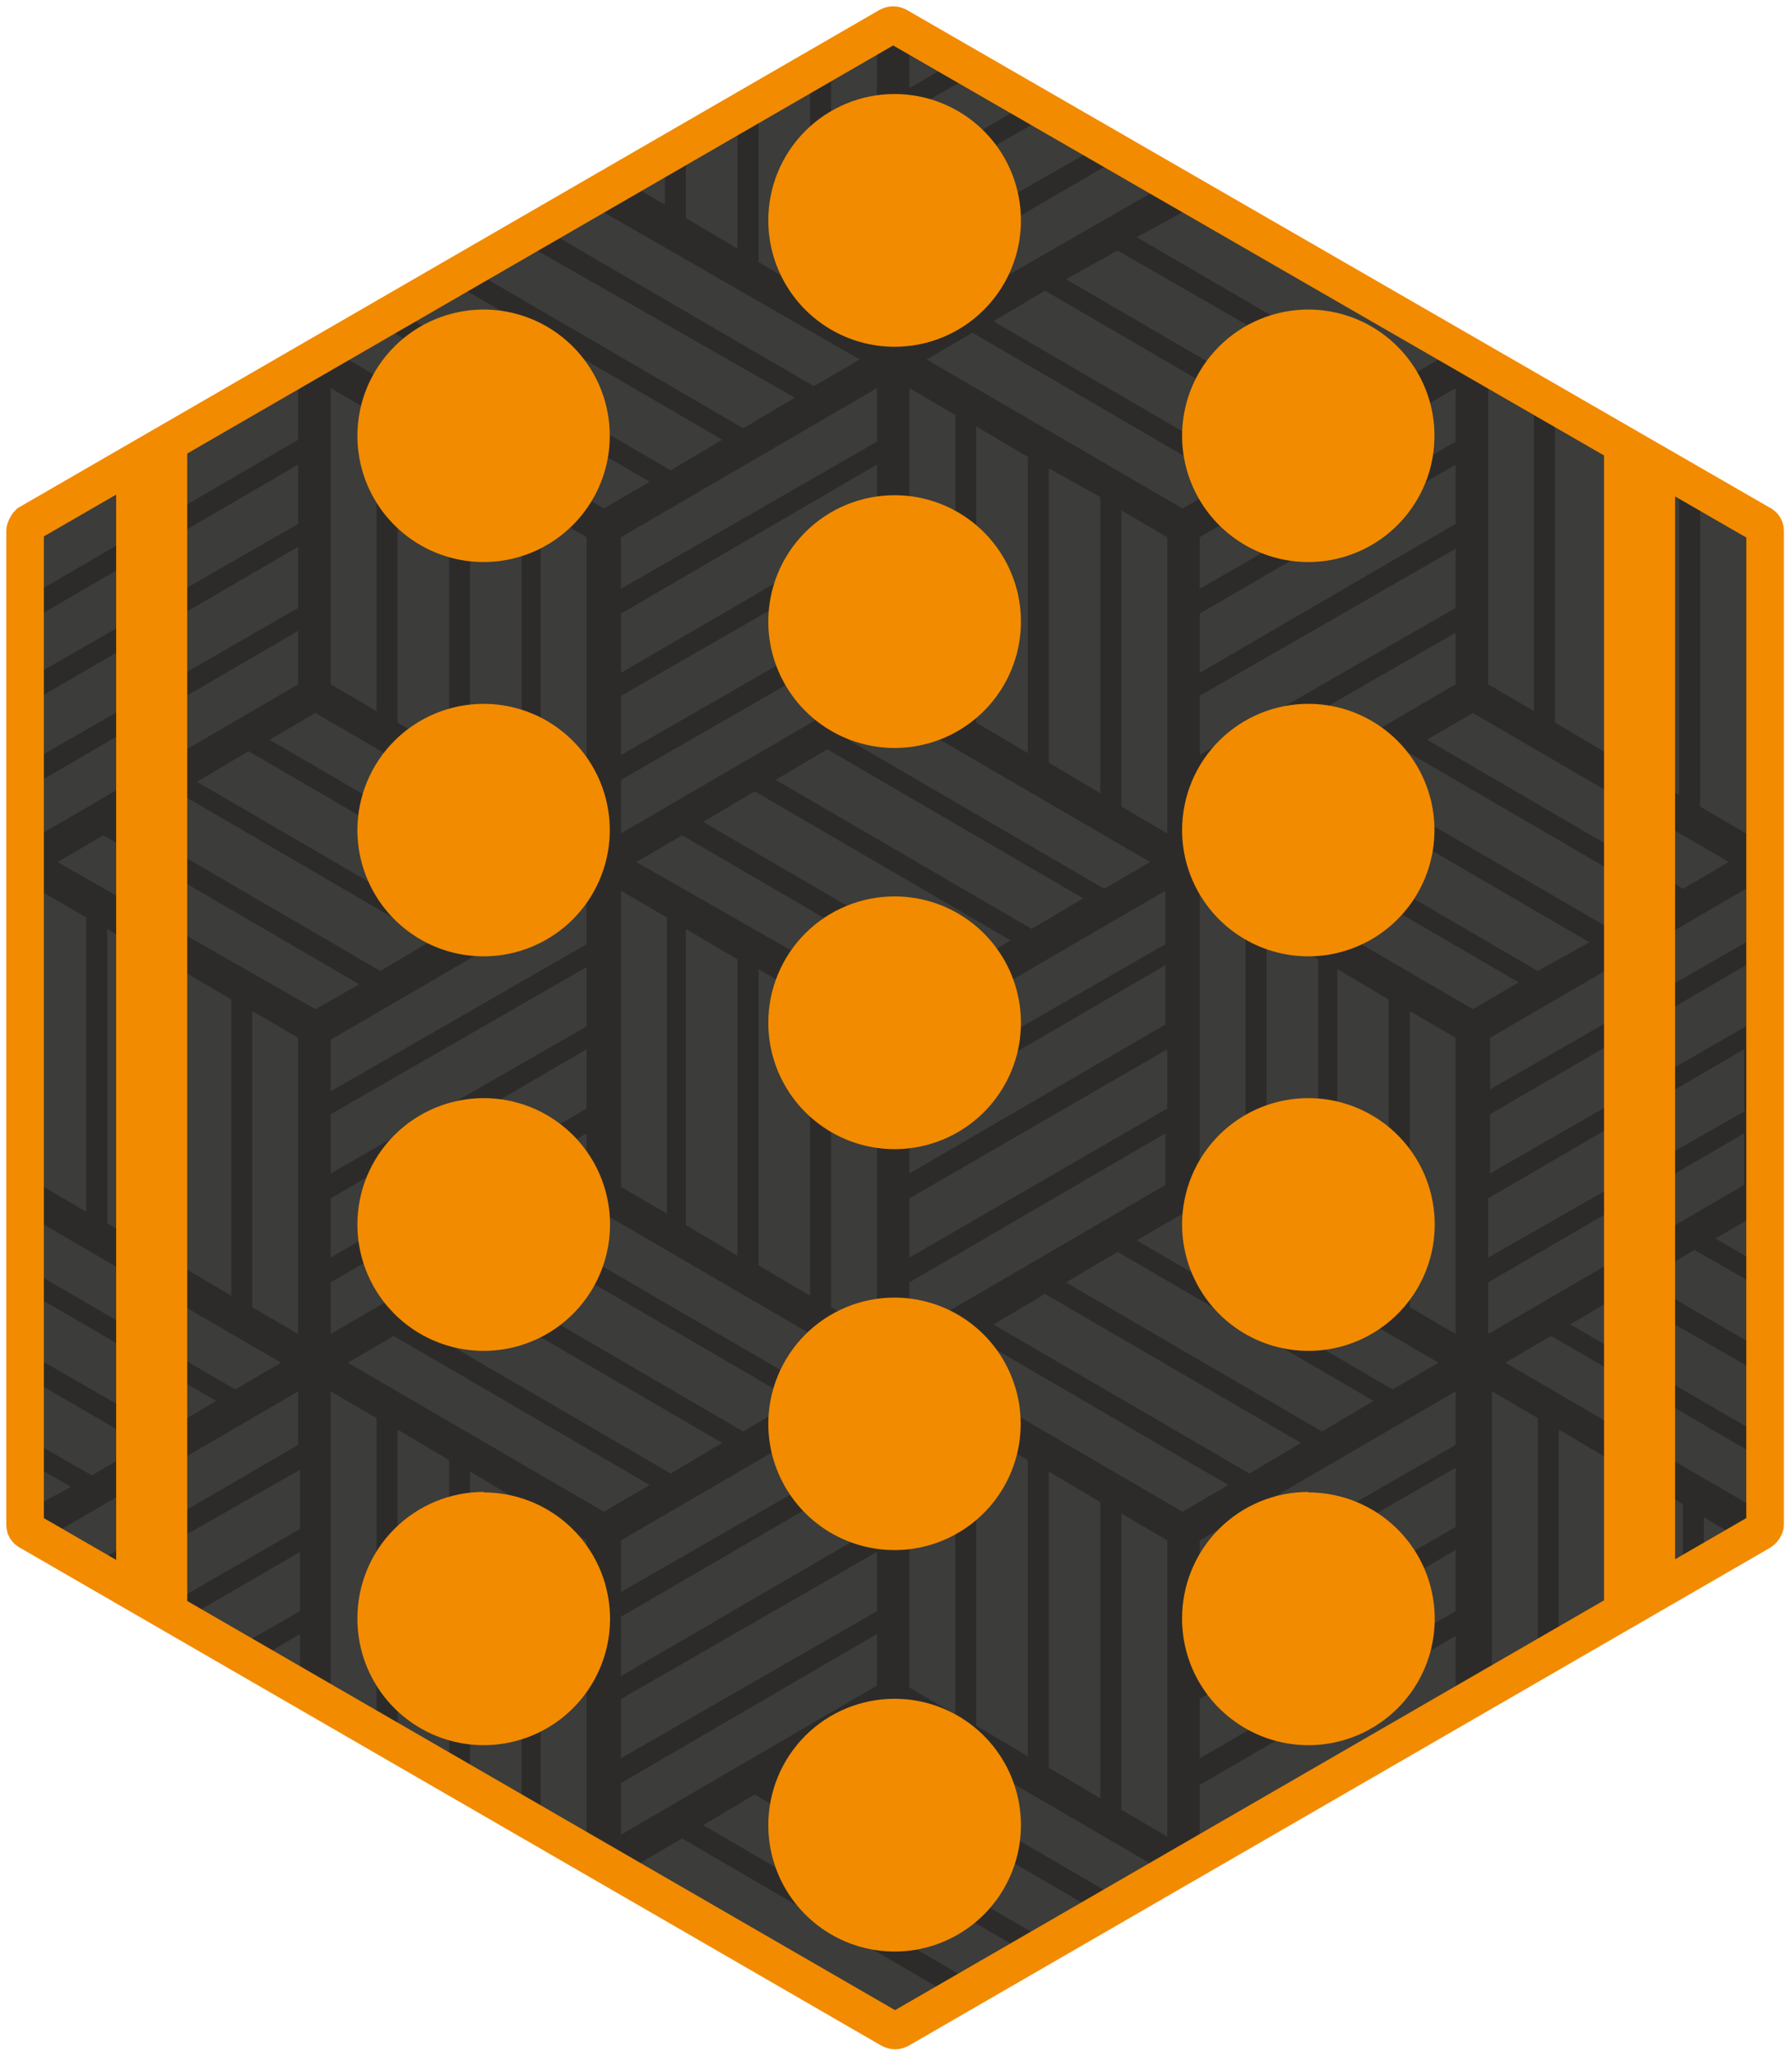
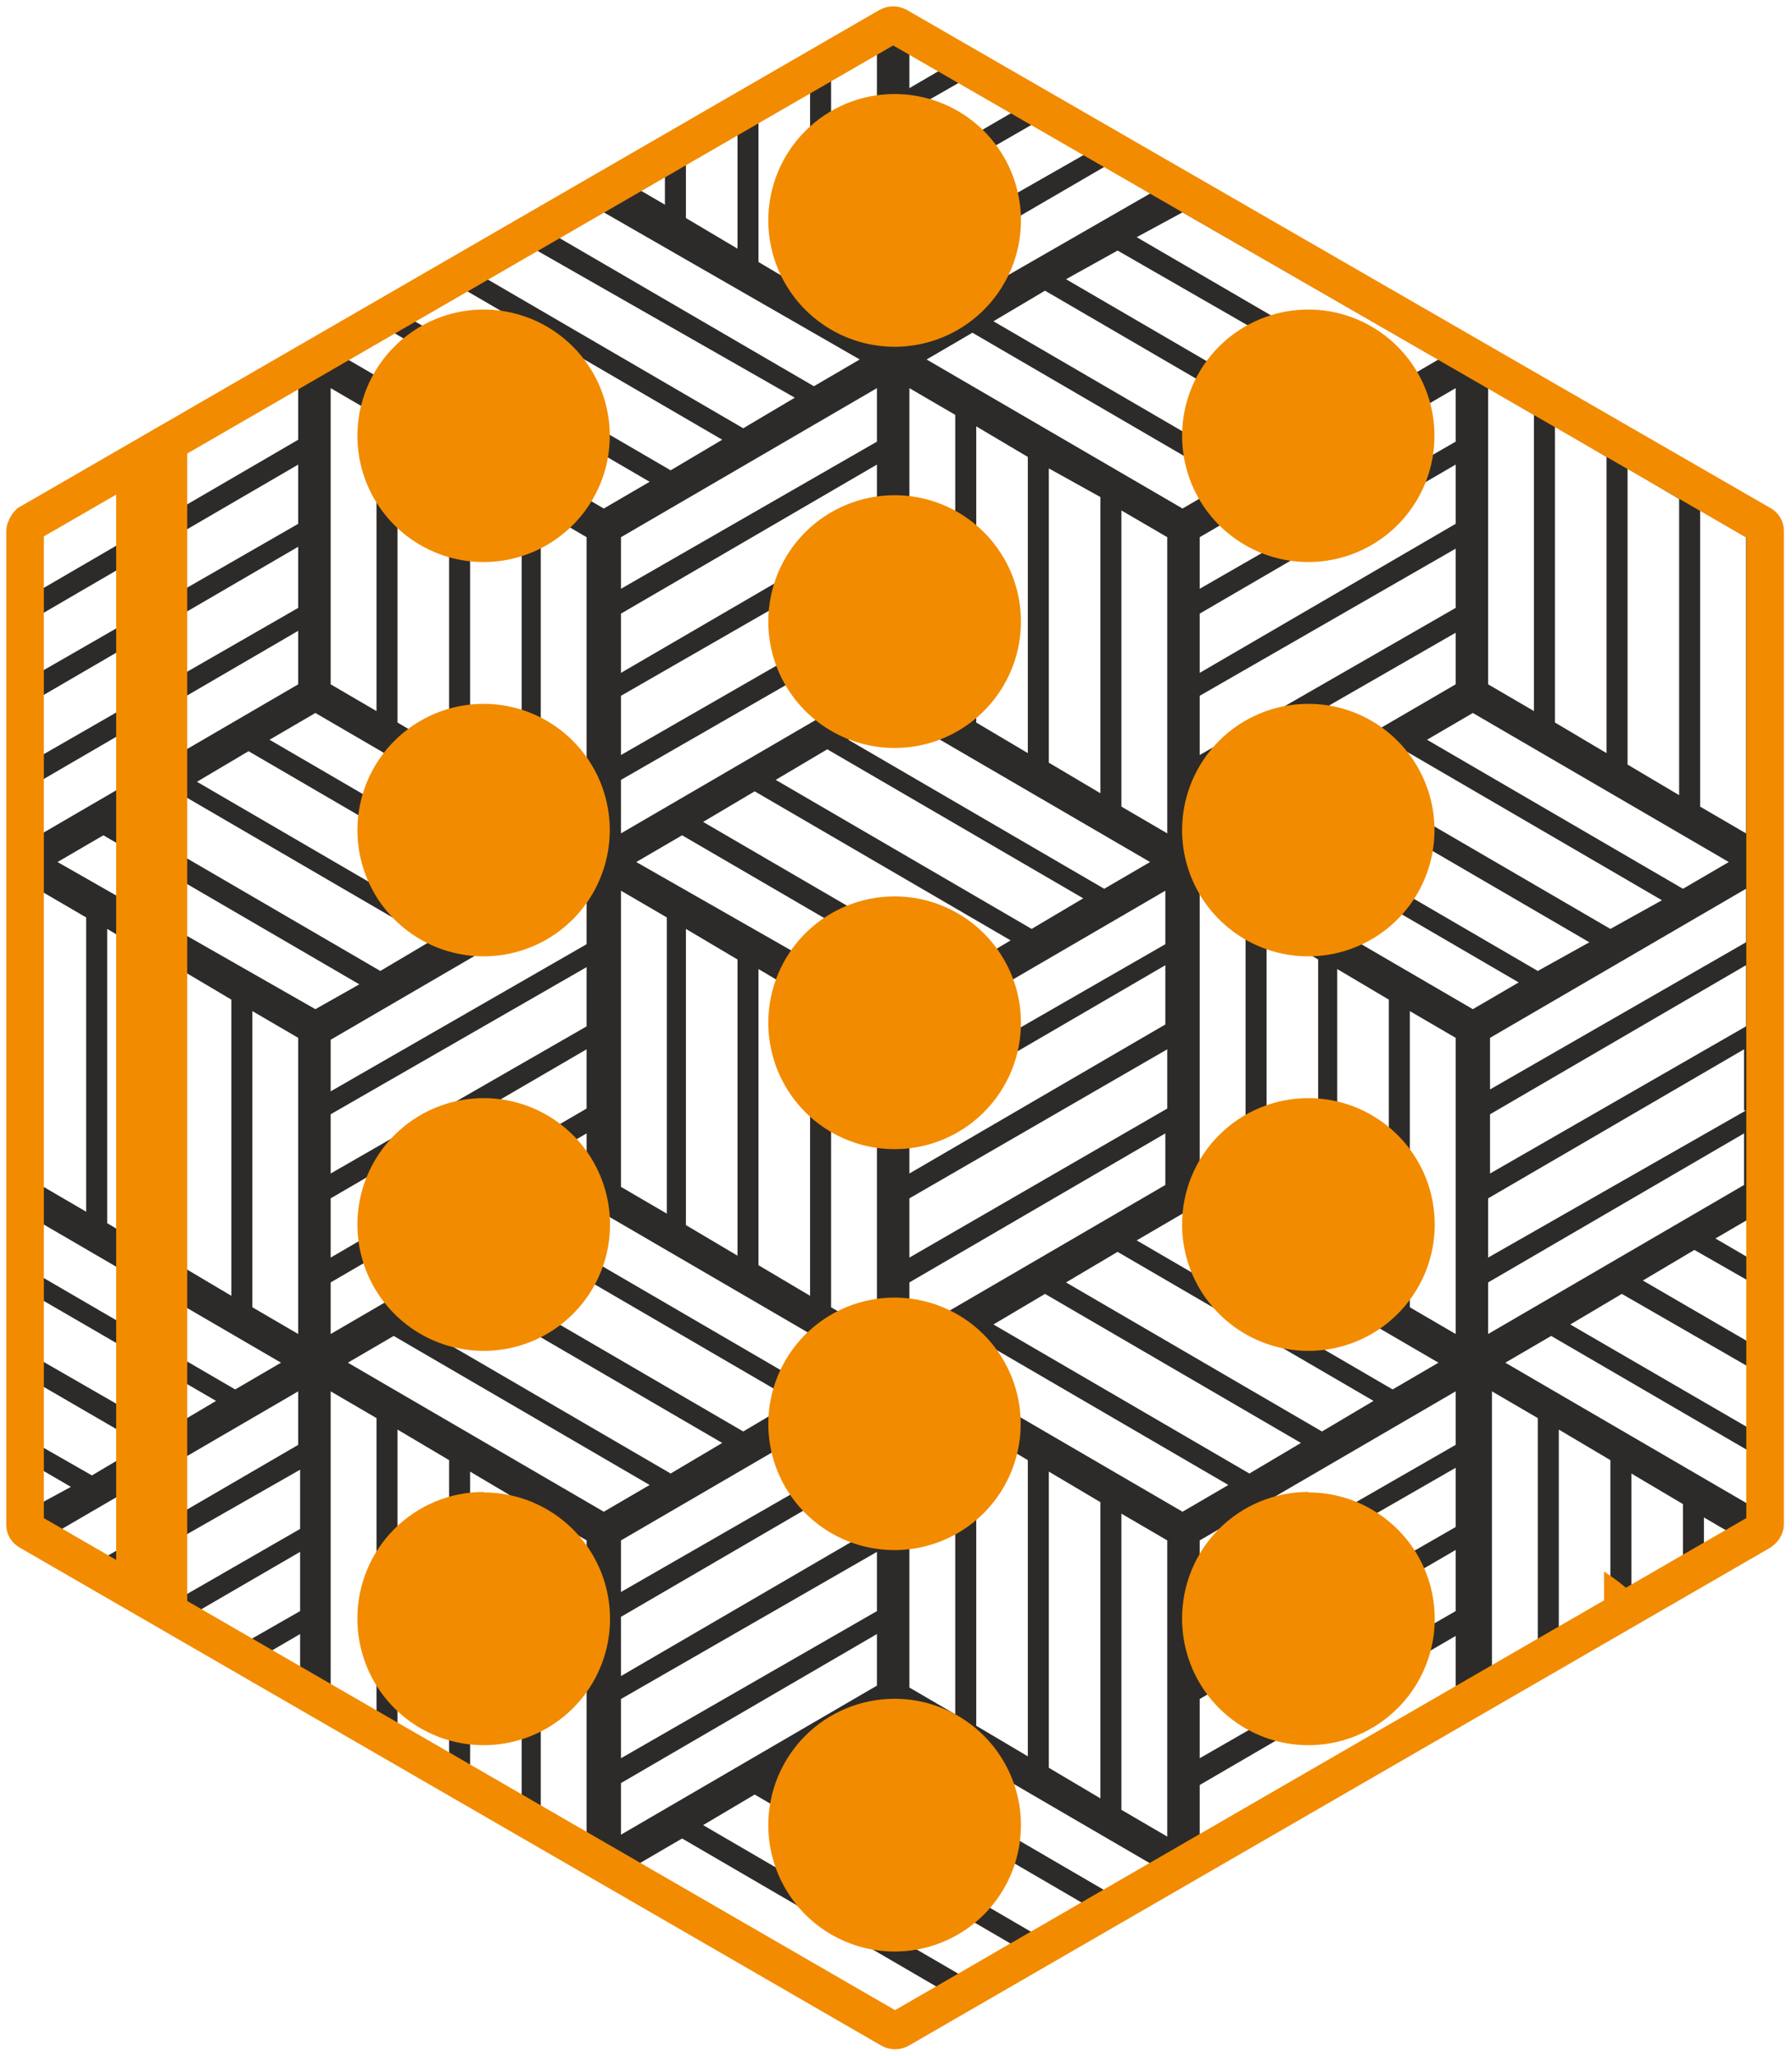
<svg xmlns="http://www.w3.org/2000/svg" width="143" height="164" viewBox="0 0 143 164" fill="none">
-   <path d="M71.654 2.153C71.35 2.001 71.197 2.001 70.892 2.153L2.305 41.782C2.152 41.934 2 42.239 2 42.391V121.648C2 121.953 2.152 122.105 2.457 122.258L71.045 161.886C71.35 162.038 71.502 162.038 71.807 161.886L140.394 122.258C140.699 122.105 140.852 121.8 140.852 121.648V42.391C140.852 42.087 140.699 41.934 140.394 41.782L71.654 2.153Z" fill="#3C3C3A" stroke="#2C2B2A" stroke-width="2" stroke-miterlimit="10" />
  <path d="M140.547 121.647V120.58L120.123 108.692L123.781 106.558L140.547 116.312V114.484L125.305 105.643L129.42 103.205L140.547 109.606V107.625L131.097 102.138L135.212 99.699L140.547 102.747V100.918L136.889 98.785L140.547 96.651V42.39V41.933L140.09 41.781L93.145 14.651L72.721 26.387V22.271L89.487 12.517L87.811 11.602L72.569 20.29V15.565L83.695 9.164L82.019 8.249L72.569 13.736V8.859L77.903 5.81L76.227 4.896L72.569 7.03V2.762L71.654 2.152L71.197 2L70.74 2.152L69.978 2.762V26.387L66.32 24.253V4.896L64.643 5.81V23.338L60.528 20.9V8.097L58.851 9.011V19.833L54.736 17.394V11.297L53.06 12.212V16.327L49.402 14.193L2.457 41.781L2 42.086V42.39V96.803L22.424 108.692L18.766 110.826L2 101.071V102.9L17.242 111.74L13.126 114.179L2 107.777V109.759L11.45 115.246L7.335 117.684L2 114.636V116.465L5.658 118.599L2 120.58V121.647V122.104L2.457 122.257L3.372 122.866L23.796 110.978V115.246L7.03 125L8.706 125.915L23.948 117.227V121.952L12.822 128.353L14.498 129.268L23.948 123.781V128.506L18.613 131.554L20.29 132.469L23.948 130.335V134.45L71.045 161.733L71.502 161.885L71.959 161.733L119.056 134.45V110.978L122.714 113.112V132.469L124.391 131.554V114.026L128.506 116.465V129.268L130.182 128.353V117.532L134.298 119.971V126.067L135.974 125.153V121.037L139.632 123.171L140.547 122.562L141.004 122.409V121.647H140.547ZM139.327 88.573L118.751 100.309V95.584L139.175 83.695V88.573H139.327ZM139.327 81.866L118.904 93.602V88.877L139.327 76.989V81.866ZM139.327 75.16L118.904 86.896V82.781L139.327 70.892V75.16ZM114.788 108.692L111.13 110.826L90.707 98.937L94.365 96.803L114.788 108.692ZM101.071 97.718V74.093L105.186 76.532V100.156L101.071 97.718ZM106.71 100.918V77.294L110.826 79.733V103.357L106.71 100.918ZM112.502 104.272V80.647L116.16 82.781V106.405L112.502 104.272ZM72.569 106.405V102.29L92.993 90.402V94.517L72.569 106.405ZM72.569 110.978L76.227 113.112V136.736L72.569 134.603V110.978ZM49.554 133.688V128.963L69.978 117.075V121.799L49.554 133.688ZM69.978 123.781V128.506L49.554 140.242V135.517L69.978 123.781ZM49.554 126.982V122.866L69.978 110.978V115.246L49.554 126.982ZM34.465 75.008L30.349 77.446L9.926 65.558L14.041 63.119L34.465 75.008ZM15.717 62.357L19.833 59.918L40.257 71.807L36.141 74.246L15.717 62.357ZM46.81 71.045V75.312L26.387 87.049V82.933L46.81 71.045ZM46.81 66.32L43.153 64.186V40.714L46.81 42.848V66.32ZM69.978 43.762V48.487L49.554 60.223V55.498L69.978 43.762ZM49.554 53.669V48.944L69.978 37.056V41.781L49.554 53.669ZM69.978 50.468V54.584L49.554 66.472V62.205L69.978 50.468ZM72.569 93.602V88.877L92.993 76.989V81.714L72.569 93.602ZM93.145 83.695V88.42L72.569 100.309V95.584L93.145 83.695ZM72.569 87.049V82.933L92.993 71.045V75.312L72.569 87.049ZM76.532 77.446L56.108 65.558L60.223 63.119L80.647 75.008L76.532 77.446ZM82.324 74.093L61.9 62.205L66.015 59.766L86.439 71.654L82.324 74.093ZM68.606 108.692L64.948 110.826L44.524 98.937L48.182 96.803L68.606 108.692ZM49.554 94.669V71.045L53.212 73.179V96.803L49.554 94.669ZM54.736 97.718V74.093L58.851 76.532V100.156L54.736 97.718ZM60.528 100.918V77.294L64.643 79.733V103.357L60.528 100.918ZM66.32 104.272V80.647L69.978 82.781V106.405L66.32 104.272ZM63.424 111.74L59.309 114.179L38.885 102.29L43 99.852L63.424 111.74ZM46.81 77.141V81.866L26.387 93.602V88.877L46.81 77.141ZM46.81 83.695V88.42L26.387 100.309V95.584L46.81 83.695ZM46.81 90.402V94.517L26.387 106.405V102.29L46.81 90.402ZM37.208 103.205L57.632 115.093L53.517 117.532L33.093 105.643L37.208 103.205ZM50.773 68.758L54.431 66.625L74.855 78.513L71.35 80.495L50.773 68.758ZM83.391 103.205L103.814 115.093L99.699 117.532L79.275 105.643L83.391 103.205ZM85.067 102.29L89.182 99.852L109.606 111.74L105.491 114.179L85.067 102.29ZM89.487 64.338V40.714L93.145 42.848V66.472L89.487 64.338ZM99.394 96.651L95.736 94.517V71.045L99.394 73.179V96.651ZM116.16 43.762V48.487L95.736 60.223V55.498L116.16 43.762ZM95.736 53.669V48.944L116.16 37.056V41.781L95.736 53.669ZM116.16 50.468V54.584L95.736 66.472V62.205L116.16 50.468ZM112.197 59.918L132.621 71.807L128.506 74.093L108.082 62.205L112.197 59.918ZM106.405 63.272L126.829 75.16L122.714 77.446L102.29 65.558L106.405 63.272ZM135.669 40.714L139.327 42.848V66.472L135.669 64.338V40.714ZM129.878 37.361L133.993 39.799V63.424L129.878 60.985V37.361ZM124.086 34.008L128.201 36.446V60.071L124.086 57.632V34.008ZM118.751 30.959L122.409 33.093V56.718L118.751 54.584V30.959ZM137.956 68.758L134.298 70.892L113.874 59.004L117.532 56.87L137.956 68.758ZM116.16 35.227L95.736 46.963V42.848L116.16 30.959V35.227ZM94.365 16.937L114.788 28.673L111.13 30.807L90.707 18.918L94.365 16.937ZM89.182 19.985L109.606 31.721L105.491 34.16L85.067 22.271L89.182 19.985ZM83.391 23.186L103.814 35.074L99.699 37.513L79.275 25.625L83.391 23.186ZM77.599 26.539L98.022 38.428L94.365 40.561L73.941 28.673L77.599 26.539ZM87.811 39.647V63.272L83.695 60.833V37.361L87.811 39.647ZM82.019 36.446V60.071L77.903 57.632V34.008L82.019 36.446ZM72.569 30.959L76.227 33.093V56.718L72.569 54.584V30.959ZM71.35 56.87L91.773 68.758L88.115 70.892L67.692 59.004L71.35 56.87ZM69.978 30.959V35.227L49.554 46.963V42.848L69.978 30.959ZM48.182 16.937L68.606 28.673L64.948 30.807L44.524 18.918L48.182 16.937ZM42.848 19.985L63.424 31.721L59.309 34.16L38.885 22.271L42.848 19.985ZM37.208 23.186L57.632 35.074L53.517 37.513L33.093 25.625L37.208 23.186ZM31.416 26.539L51.84 38.428L48.182 40.561L27.758 28.673L31.416 26.539ZM41.628 39.647V63.272L37.513 60.833V37.361L41.628 39.647ZM35.837 36.446V60.071L31.721 57.632V34.008L35.837 36.446ZM26.387 30.959L30.045 33.093V56.718L26.387 54.584V30.959ZM45.591 68.758L41.933 70.892L21.509 59.004L25.167 56.87L45.591 68.758ZM3.372 42.695L23.796 30.807V35.074L3.372 46.963V42.695ZM3.372 48.944L23.796 37.056V41.781L3.372 53.517V48.944ZM3.372 55.498L23.796 43.61V48.487L3.372 60.223V55.498ZM3.372 62.205L23.796 50.316V54.584L3.372 66.472V62.205ZM6.877 96.651L3.219 94.517V71.045L6.877 73.179V96.651ZM12.669 100.004L8.554 97.565V74.093L12.669 76.532V100.004ZM18.461 103.357L14.346 100.918V77.294L18.461 79.733V103.357ZM23.796 106.405L20.138 104.272V80.647L23.796 82.781V106.405ZM4.591 68.758L8.249 66.625L28.673 78.513L25.167 80.495L4.591 68.758ZM30.045 136.736L26.387 134.603V110.978L30.045 113.112V136.736ZM35.837 140.09L31.721 137.651V114.026L35.837 116.465V140.09ZM41.628 143.443L37.513 141.004V117.379L41.628 119.818V143.443ZM46.81 146.491L43.153 144.357V120.733L46.81 122.866V146.491ZM27.758 108.692L31.416 106.558L51.84 118.446L48.182 120.58L27.758 108.692ZM49.554 142.223L69.978 130.335V134.45L49.554 146.339V142.223ZM71.35 160.513L50.773 148.777L54.431 146.643L74.855 158.532L71.35 160.513ZM76.532 157.465L56.108 145.576L60.223 143.138L80.647 155.026L76.532 157.465ZM82.324 154.112L61.9 142.223L66.015 139.937L86.439 151.826L82.324 154.112ZM88.115 150.759L67.692 138.87L71.35 136.736L91.773 148.625L88.115 150.759ZM77.903 137.651V114.026L82.019 116.465V140.09L77.903 137.651ZM83.695 141.004V117.379L87.811 119.818V143.443L83.695 141.004ZM93.145 146.491L89.487 144.357V120.733L93.145 122.866V146.491ZM73.941 108.692L77.599 106.558L98.022 118.446L94.365 120.58L73.941 108.692ZM116.16 134.603L95.736 146.491V142.376L116.16 130.487V134.603ZM116.16 128.506L95.736 140.242V135.517L116.16 123.629V128.506ZM116.16 121.799L95.736 133.536V128.811L116.16 117.075V121.799ZM116.16 115.246L95.736 126.982V122.866L116.16 110.978V115.246ZM117.532 80.495L97.108 68.606L100.766 66.472L121.19 78.361L117.532 80.495ZM118.751 102.29L139.175 90.402V94.517L118.751 106.405V102.29Z" fill="#2C2B2A" />
  <path fill-rule="evenodd" clip-rule="evenodd" d="M71.39 7.5C73.384 7.5 75.333 8.092 76.991 9.2C78.649 10.308 79.941 11.883 80.704 13.725C81.466 15.568 81.665 17.595 81.276 19.55C80.886 21.506 79.925 23.302 78.514 24.711C77.103 26.121 75.306 27.08 73.35 27.468C71.394 27.856 69.367 27.654 67.526 26.89C65.684 26.126 64.11 24.832 63.004 23.173C61.898 21.514 61.308 19.564 61.31 17.57C61.31 16.247 61.571 14.937 62.078 13.714C62.584 12.492 63.327 11.381 64.263 10.446C65.199 9.511 66.311 8.769 67.533 8.264C68.756 7.758 70.067 7.499 71.39 7.5ZM71.39 39.5C73.384 39.5 75.333 40.091 76.99 41.199C78.648 42.307 79.94 43.881 80.703 45.723C81.466 47.565 81.665 49.591 81.276 51.547C80.887 53.502 79.927 55.298 78.518 56.708C77.108 58.118 75.312 59.078 73.357 59.467C71.401 59.855 69.374 59.656 67.533 58.893C65.691 58.13 64.116 56.838 63.009 55.18C61.901 53.523 61.31 51.574 61.31 49.58C61.309 48.256 61.569 46.945 62.075 45.721C62.581 44.498 63.323 43.386 64.259 42.45C65.196 41.513 66.308 40.771 67.531 40.265C68.755 39.759 70.066 39.499 71.39 39.5ZM71.39 71.5C73.384 71.5 75.333 72.092 76.991 73.2C78.649 74.308 79.941 75.883 80.704 77.725C81.466 79.568 81.665 81.595 81.276 83.55C80.886 85.506 79.925 87.302 78.514 88.711C77.103 90.121 75.306 91.08 73.35 91.468C71.394 91.856 69.367 91.654 67.526 90.89C65.684 90.126 64.11 88.832 63.004 87.173C61.898 85.514 61.308 83.564 61.31 81.57C61.31 80.247 61.571 78.937 62.078 77.714C62.584 76.492 63.327 75.381 64.263 74.446C65.199 73.511 66.311 72.769 67.533 72.264C68.756 71.758 70.067 71.499 71.39 71.5ZM71.39 103.5C73.381 103.502 75.327 104.095 76.982 105.202C78.637 106.31 79.926 107.883 80.686 109.724C81.447 111.564 81.645 113.588 81.255 115.541C80.866 117.494 79.906 119.287 78.497 120.694C77.088 122.102 75.294 123.06 73.341 123.447C71.388 123.835 69.364 123.635 67.524 122.873C65.685 122.11 64.112 120.82 63.007 119.164C61.9 117.508 61.31 115.561 61.31 113.57C61.31 112.247 61.571 110.937 62.078 109.714C62.584 108.492 63.327 107.381 64.263 106.446C65.199 105.511 66.311 104.769 67.533 104.264C68.756 103.758 70.067 103.499 71.39 103.5ZM71.39 135.5C73.384 135.5 75.333 136.091 76.99 137.199C78.648 138.307 79.94 139.881 80.703 141.723C81.466 143.565 81.665 145.591 81.276 147.547C80.887 149.502 79.927 151.298 78.518 152.708C77.108 154.118 75.312 155.078 73.357 155.467C71.401 155.855 69.374 155.656 67.533 154.893C65.691 154.13 64.116 152.838 63.009 151.18C61.901 149.523 61.31 147.574 61.31 145.58C61.309 144.256 61.569 142.945 62.075 141.721C62.581 140.498 63.323 139.386 64.259 138.45C65.196 137.513 66.308 136.771 67.531 136.265C68.755 135.759 70.066 135.499 71.39 135.5ZM38.59 24.69C40.582 24.69 42.529 25.281 44.185 26.387C45.841 27.494 47.131 29.067 47.894 30.907C48.656 32.747 48.855 34.771 48.467 36.725C48.078 38.678 47.119 40.472 45.711 41.881C44.302 43.289 42.508 44.248 40.555 44.637C38.601 45.025 36.577 44.826 34.736 44.064C32.896 43.301 31.324 42.011 30.217 40.355C29.111 38.699 28.52 36.752 28.52 34.76C28.523 32.09 29.584 29.53 31.472 27.643C33.36 25.755 35.92 24.693 38.59 24.69ZM38.59 56.14C40.582 56.14 42.529 56.731 44.185 57.837C45.841 58.944 47.131 60.517 47.894 62.357C48.656 64.197 48.855 66.221 48.467 68.175C48.078 70.128 47.119 71.922 45.711 73.331C44.302 74.739 42.508 75.698 40.555 76.087C38.601 76.475 36.577 76.276 34.736 75.514C32.896 74.751 31.324 73.461 30.217 71.805C29.111 70.149 28.52 68.202 28.52 66.21C28.523 63.54 29.584 60.98 31.472 59.093C33.36 57.205 35.92 56.143 38.59 56.14ZM38.59 87.59C40.585 87.588 42.535 88.178 44.194 89.285C45.853 90.392 47.147 91.966 47.911 93.808C48.675 95.65 48.876 97.678 48.487 99.634C48.098 101.591 47.138 103.388 45.728 104.798C44.317 106.208 42.52 107.168 40.564 107.557C38.608 107.946 36.58 107.745 34.738 106.981C32.896 106.217 31.322 104.923 30.215 103.264C29.108 101.605 28.518 99.655 28.52 97.66C28.523 94.99 29.584 92.43 31.472 90.543C33.36 88.655 35.92 87.593 38.59 87.59ZM38.59 119.04C40.585 119.038 42.535 119.628 44.194 120.735C45.853 121.842 47.147 123.416 47.911 125.258C48.675 127.1 48.876 129.128 48.487 131.084C48.098 133.041 47.138 134.838 45.728 136.248C44.317 137.658 42.52 138.618 40.564 139.007C38.608 139.396 36.58 139.195 34.738 138.431C32.896 137.667 31.322 136.373 30.215 134.714C29.108 133.055 28.518 131.105 28.52 129.11C28.516 127.785 28.774 126.472 29.278 125.246C29.782 124.02 30.523 122.906 31.458 121.967C32.394 121.028 33.505 120.282 34.729 119.773C35.953 119.264 37.265 119.002 38.59 119V119.04ZM104.41 24.69C106.401 24.692 108.347 25.285 110.002 26.392C111.657 27.5 112.946 29.073 113.706 30.914C114.467 32.754 114.665 34.778 114.275 36.731C113.886 38.684 112.926 40.477 111.517 41.884C110.108 43.292 108.314 44.25 106.361 44.638C104.408 45.025 102.384 44.825 100.544 44.063C98.705 43.3 97.132 42.01 96.026 40.354C94.92 38.698 94.33 36.752 94.33 34.76C94.33 33.437 94.591 32.127 95.097 30.904C95.604 29.682 96.347 28.571 97.283 27.636C98.219 26.701 99.33 25.959 100.553 25.454C101.776 24.948 103.087 24.689 104.41 24.69ZM104.41 56.14C106.401 56.142 108.347 56.734 110.002 57.842C111.657 58.95 112.946 60.523 113.706 62.364C114.467 64.204 114.665 66.228 114.275 68.181C113.886 70.134 112.926 71.927 111.517 73.334C110.108 74.742 108.314 75.7 106.361 76.088C104.408 76.475 102.384 76.275 100.544 75.513C98.705 74.75 97.132 73.46 96.026 71.804C94.92 70.148 94.33 68.201 94.33 66.21C94.33 64.887 94.591 63.577 95.097 62.354C95.604 61.132 96.347 60.021 97.283 59.086C98.219 58.151 99.33 57.409 100.553 56.904C101.776 56.398 103.087 56.139 104.41 56.14ZM104.41 87.59C106.404 87.59 108.353 88.182 110.011 89.29C111.669 90.398 112.961 91.973 113.724 93.815C114.486 95.658 114.685 97.685 114.296 99.64C113.906 101.596 112.945 103.392 111.534 104.801C110.123 106.211 108.326 107.17 106.37 107.558C104.414 107.946 102.387 107.745 100.546 106.98C98.704 106.216 97.13 104.922 96.024 103.263C94.918 101.604 94.328 99.654 94.33 97.66C94.33 96.337 94.591 95.027 95.097 93.804C95.604 92.582 96.347 91.471 97.283 90.536C98.219 89.601 99.33 88.859 100.553 88.354C101.776 87.848 103.087 87.589 104.41 87.59ZM104.41 119.04C106.404 119.04 108.353 119.632 110.011 120.74C111.669 121.848 112.961 123.423 113.724 125.265C114.486 127.108 114.685 129.135 114.296 131.09C113.906 133.046 112.945 134.842 111.534 136.251C110.123 137.661 108.326 138.62 106.37 139.008C104.414 139.396 102.387 139.195 100.546 138.43C98.704 137.666 97.13 136.372 96.024 134.713C94.918 133.054 94.328 131.104 94.33 129.11C94.325 127.784 94.582 126.469 95.086 125.242C95.59 124.015 96.332 122.9 97.269 121.96C98.206 121.021 99.319 120.276 100.544 119.768C101.77 119.26 103.083 118.999 104.41 119V119.04Z" fill="#F28B00" />
-   <path fill-rule="evenodd" clip-rule="evenodd" d="M128 35.56C130.053 37.978 131.947 36.837 133.67 39.5V125.344C131.947 128.007 130.053 127.582 128 130V35.56ZM14.94 130.812C12.889 128.389 10.995 127.415 9.27 124.75V39.188C10.995 36.523 12.889 38.013 14.94 35.59V130.812Z" fill="#F28B00" />
+   <path fill-rule="evenodd" clip-rule="evenodd" d="M128 35.56V125.344C131.947 128.007 130.053 127.582 128 130V35.56ZM14.94 130.812C12.889 128.389 10.995 127.415 9.27 124.75V39.188C10.995 36.523 12.889 38.013 14.94 35.59V130.812Z" fill="#F28B00" />
  <path d="M71.654 2.114C71.35 1.962 71.197 1.962 70.892 2.114L2.305 41.743C2.152 41.895 2 42.2 2 42.352V121.609C2 121.914 2.152 122.066 2.457 122.219L71.045 161.847C71.35 161.999 71.502 161.999 71.807 161.847L140.394 122.219C140.699 122.066 140.852 121.761 140.852 121.609V42.352C140.852 42.047 140.699 41.895 140.394 41.743L71.654 2.114Z" stroke="#F28B00" stroke-width="3" stroke-miterlimit="10" />
</svg>